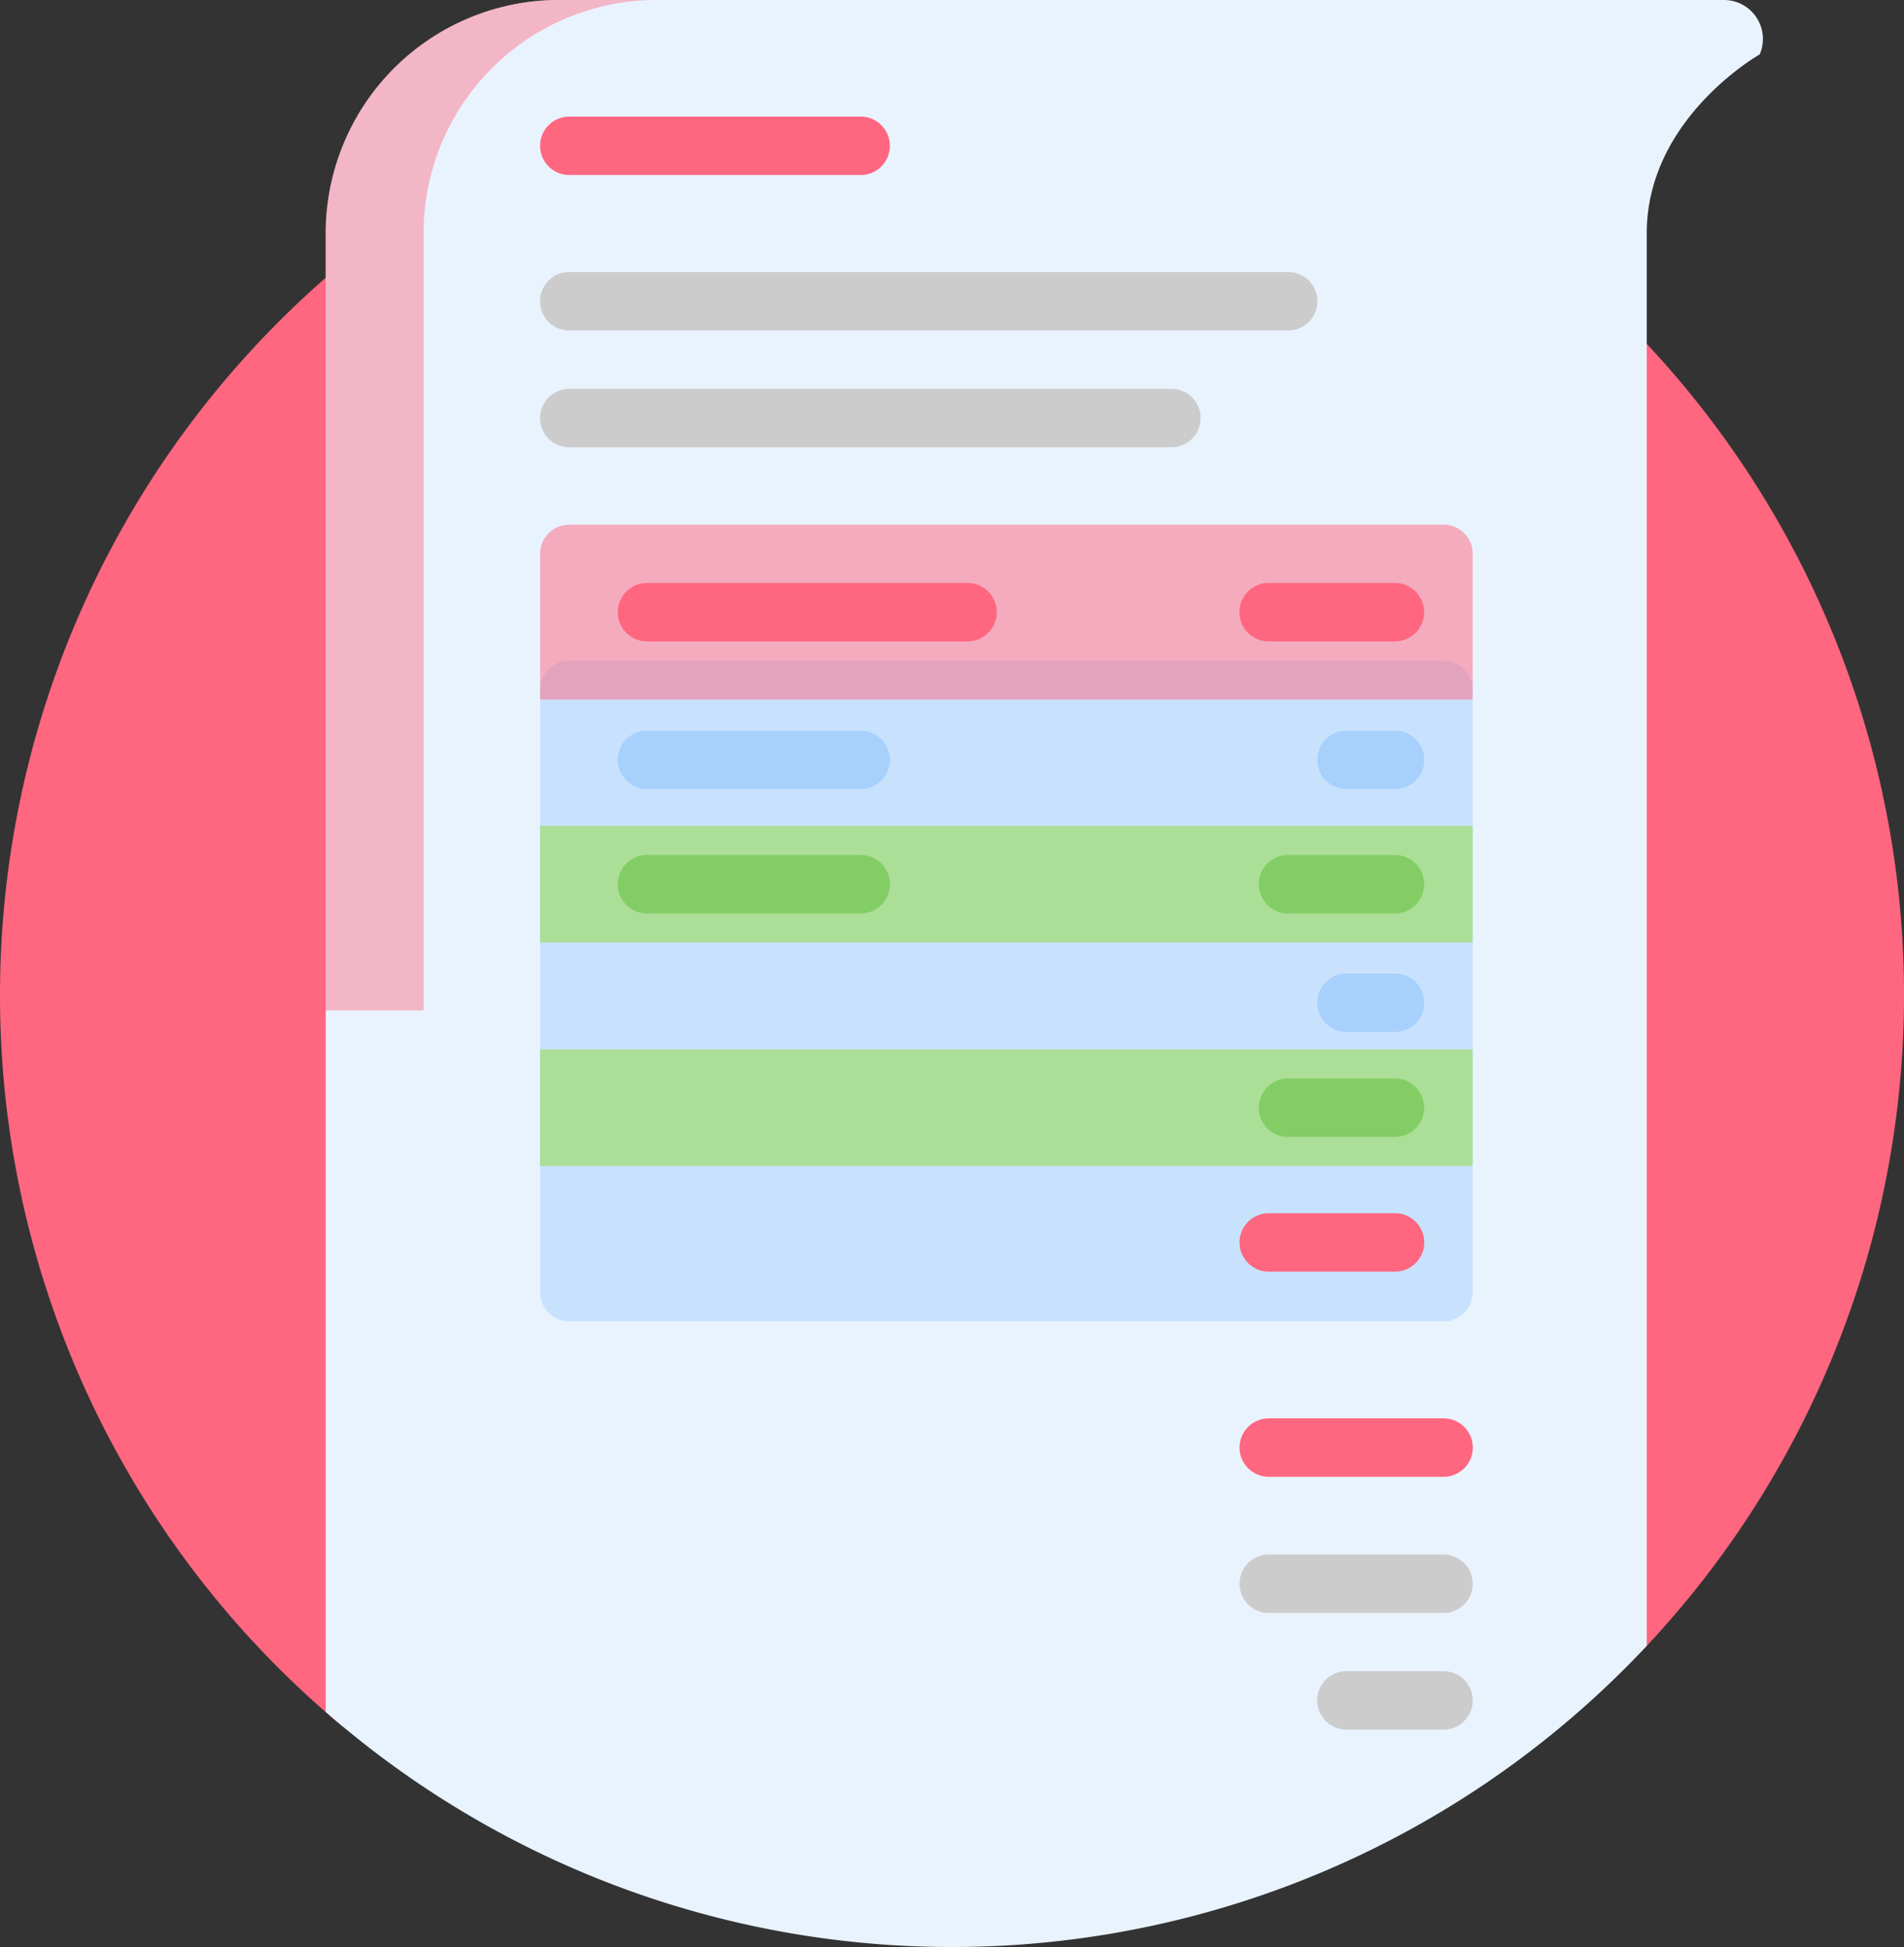
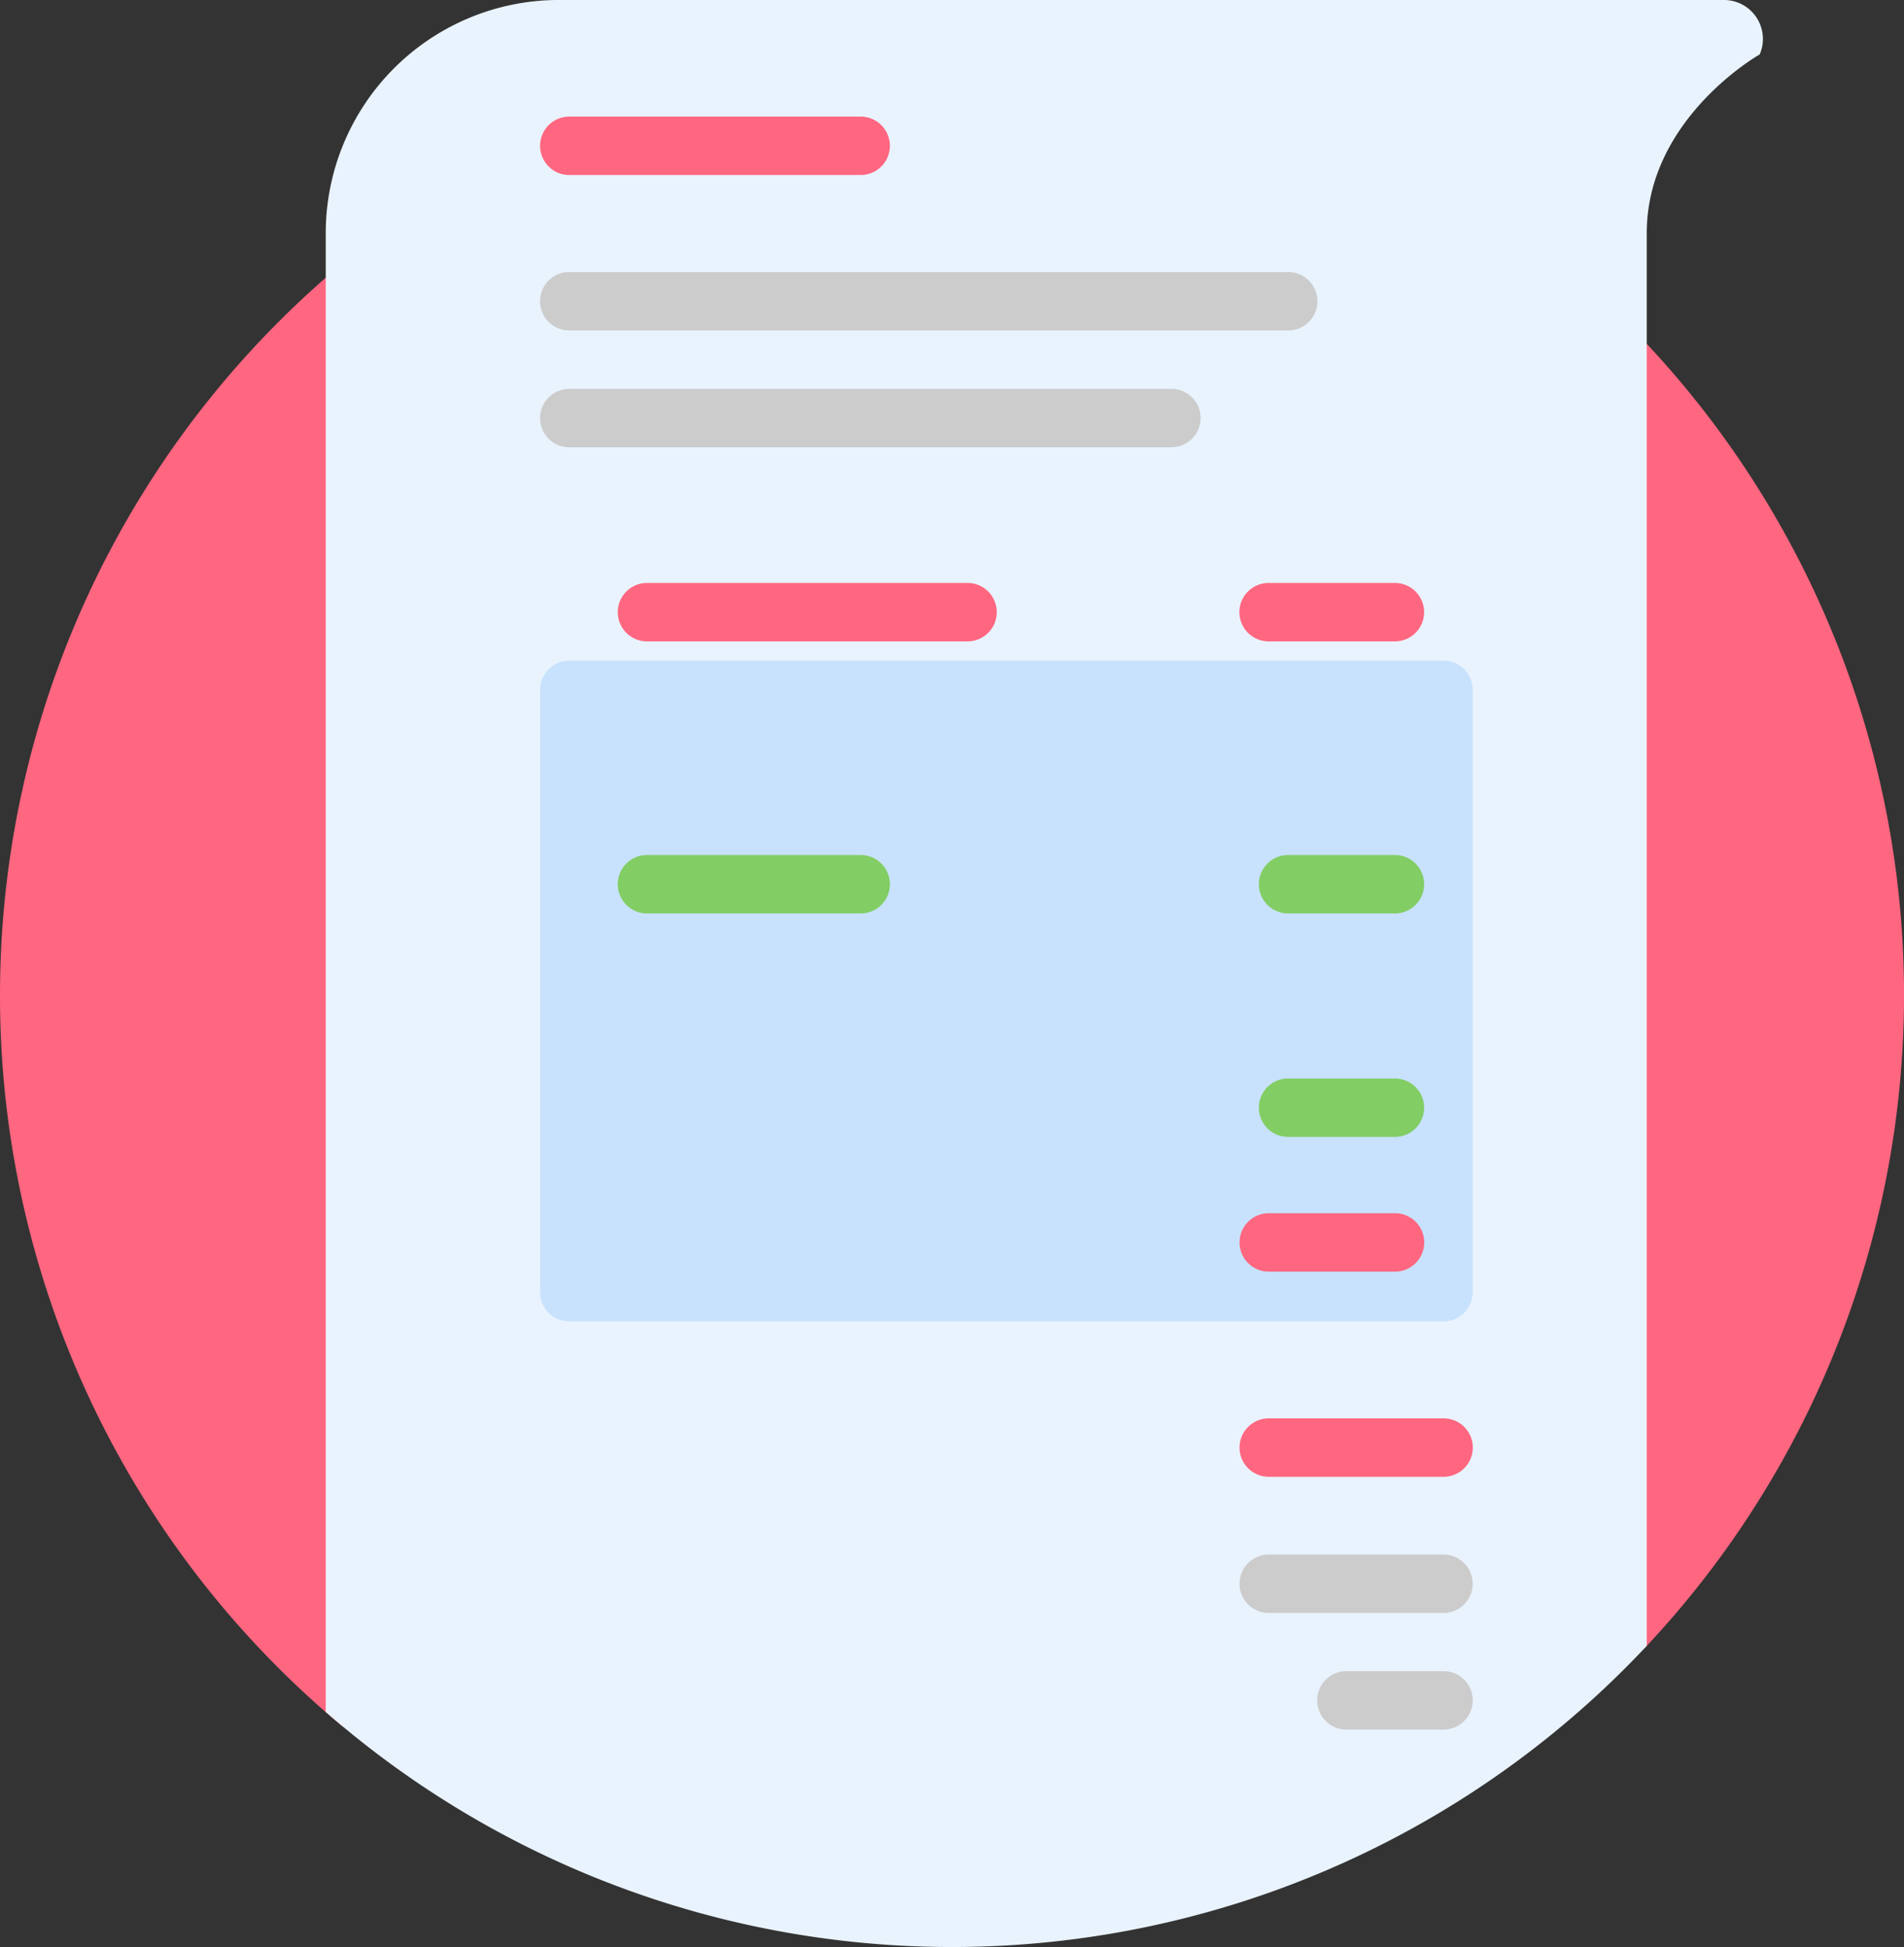
<svg xmlns="http://www.w3.org/2000/svg" width="68.463" height="70" viewBox="0 0 68.463 70">
  <rect x="0" y="0" width="68.463" height="70" fill="#333333" stroke="none" />
  <g id="Group_14988" data-name="Group 14988" transform="translate(1387 -10373)">
    <g id="medical-insurance" transform="translate(-1387 10373)">
      <path id="Path_19707" data-name="Path 19707" d="M11,45.232A34.232,34.232,0,1,1,70.187,68.662a.626.626,0,0,1-.849.052,34.234,34.234,0,0,0-46.008,2.827A34.16,34.16,0,0,1,11,45.232Z" transform="translate(-11 -9.463)" fill="#ff6680" />
      <path id="Path_19708" data-name="Path 19708" d="M146.35,1.96s-4.056,2.292-4.056,6.423V59.171a34.232,34.232,0,0,1-47.5,2.376v-6.5c0-3.568,0-10.827,0-18.72h0V8.383A8.383,8.383,0,0,1,103.075,0h42a1.4,1.4,0,0,1,1.279,1.96Z" transform="translate(-83.081 0)" fill="#e9f3fe" />
-       <path id="Path_19709" data-name="Path 19709" d="M98.31,8.383V36.327H94.787V8.383A8.383,8.383,0,0,1,103.17,0h3.523A8.383,8.383,0,0,0,98.31,8.383Z" transform="translate(-83.08 0)" fill="#ff6680" opacity="0.43" />
      <path id="Path_19710" data-name="Path 19710" d="M183.533,117.156a1.048,1.048,0,0,0-1.048-1.048H176.2a1.048,1.048,0,0,0,0,2.1h6.287A1.048,1.048,0,0,0,183.533,117.156Zm-1.048,3.144h-3.493a1.048,1.048,0,1,0,0,2.1h3.493a1.048,1.048,0,0,0,0-2.1ZM151.048,72.1H176.9a1.048,1.048,0,0,0,0-2.1H151.048a1.048,1.048,0,0,0,0,2.1Zm21.657,2.1H151.048a1.048,1.048,0,0,0,0,2.1H172.7a1.048,1.048,0,1,0,0-2.1Z" transform="translate(-130.579 -60.22)" fill="#ccc" />
      <path id="Path_19711" data-name="Path 19711" d="M182.485,193.752H151.048A1.048,1.048,0,0,1,150,192.7V171.048A1.048,1.048,0,0,1,151.048,170h31.437a1.048,1.048,0,0,1,1.048,1.048V192.7A1.048,1.048,0,0,1,182.485,193.752Z" transform="translate(-130.579 -146.247)" fill="#c8e2fd" />
-       <path id="Path_19712" data-name="Path 19712" d="M183.533,141.287H150v-5.24A1.048,1.048,0,0,1,151.048,135h31.437a1.048,1.048,0,0,1,1.048,1.048Z" transform="translate(-130.579 -116.138)" fill="#ff6680" opacity="0.51" />
-       <path id="Path_19713" data-name="Path 19713" d="M183.533,212.5v4.192H150V212.5ZM150,224.726h33.533v-4.192H150Z" transform="translate(-130.579 -182.809)" fill="#abde97" />
      <path id="Path_19714" data-name="Path 19714" d="M182.575,150H171.048a1.048,1.048,0,0,0,0,2.1h11.527a1.048,1.048,0,0,0,0-2.1Zm15.369,0H193.4a1.048,1.048,0,0,0,0,2.1h4.541a1.048,1.048,0,0,0,0-2.1Z" transform="translate(-147.784 -129.042)" fill="#ff6680" />
      <path id="Path_19715" data-name="Path 19715" d="M182.485,78.9H176.2a1.048,1.048,0,0,1,0-2.1h6.287a1.048,1.048,0,0,1,0,2.1ZM150,31.048A1.048,1.048,0,0,1,151.048,30h10.479a1.048,1.048,0,1,1,0,2.1H151.048A1.048,1.048,0,0,1,150,31.048Zm30.739,38.377H176.2a1.048,1.048,0,0,0,0,2.1h4.541a1.048,1.048,0,0,0,0-2.1Z" transform="translate(-130.579 -25.808)" fill="#ff6680" />
-       <path id="Path_19716" data-name="Path 19716" d="M178.733,188h-7.685a1.048,1.048,0,1,0,0,2.1h7.685a1.048,1.048,0,0,0,0-2.1Zm19.212,0H196.2a1.048,1.048,0,1,0,0,2.1h1.747a1.048,1.048,0,1,0,0-2.1Zm0,8.733H196.2a1.048,1.048,0,1,0,0,2.1h1.747a1.048,1.048,0,0,0,0-2.1Z" transform="translate(-147.784 -161.733)" fill="#a7d0fc" />
      <path id="Path_19717" data-name="Path 19717" d="M178.733,220h-7.685a1.048,1.048,0,0,0,0,2.1h7.685a1.048,1.048,0,0,0,0-2.1Zm19.212,0H194.1a1.048,1.048,0,0,0,0,2.1h3.842a1.048,1.048,0,0,0,0-2.1Zm0,8.034H194.1a1.048,1.048,0,0,0,0,2.1h3.842a1.048,1.048,0,1,0,0-2.1Z" transform="translate(-147.784 -189.261)" fill="#82cd64" />
    </g>
  </g>
</svg>